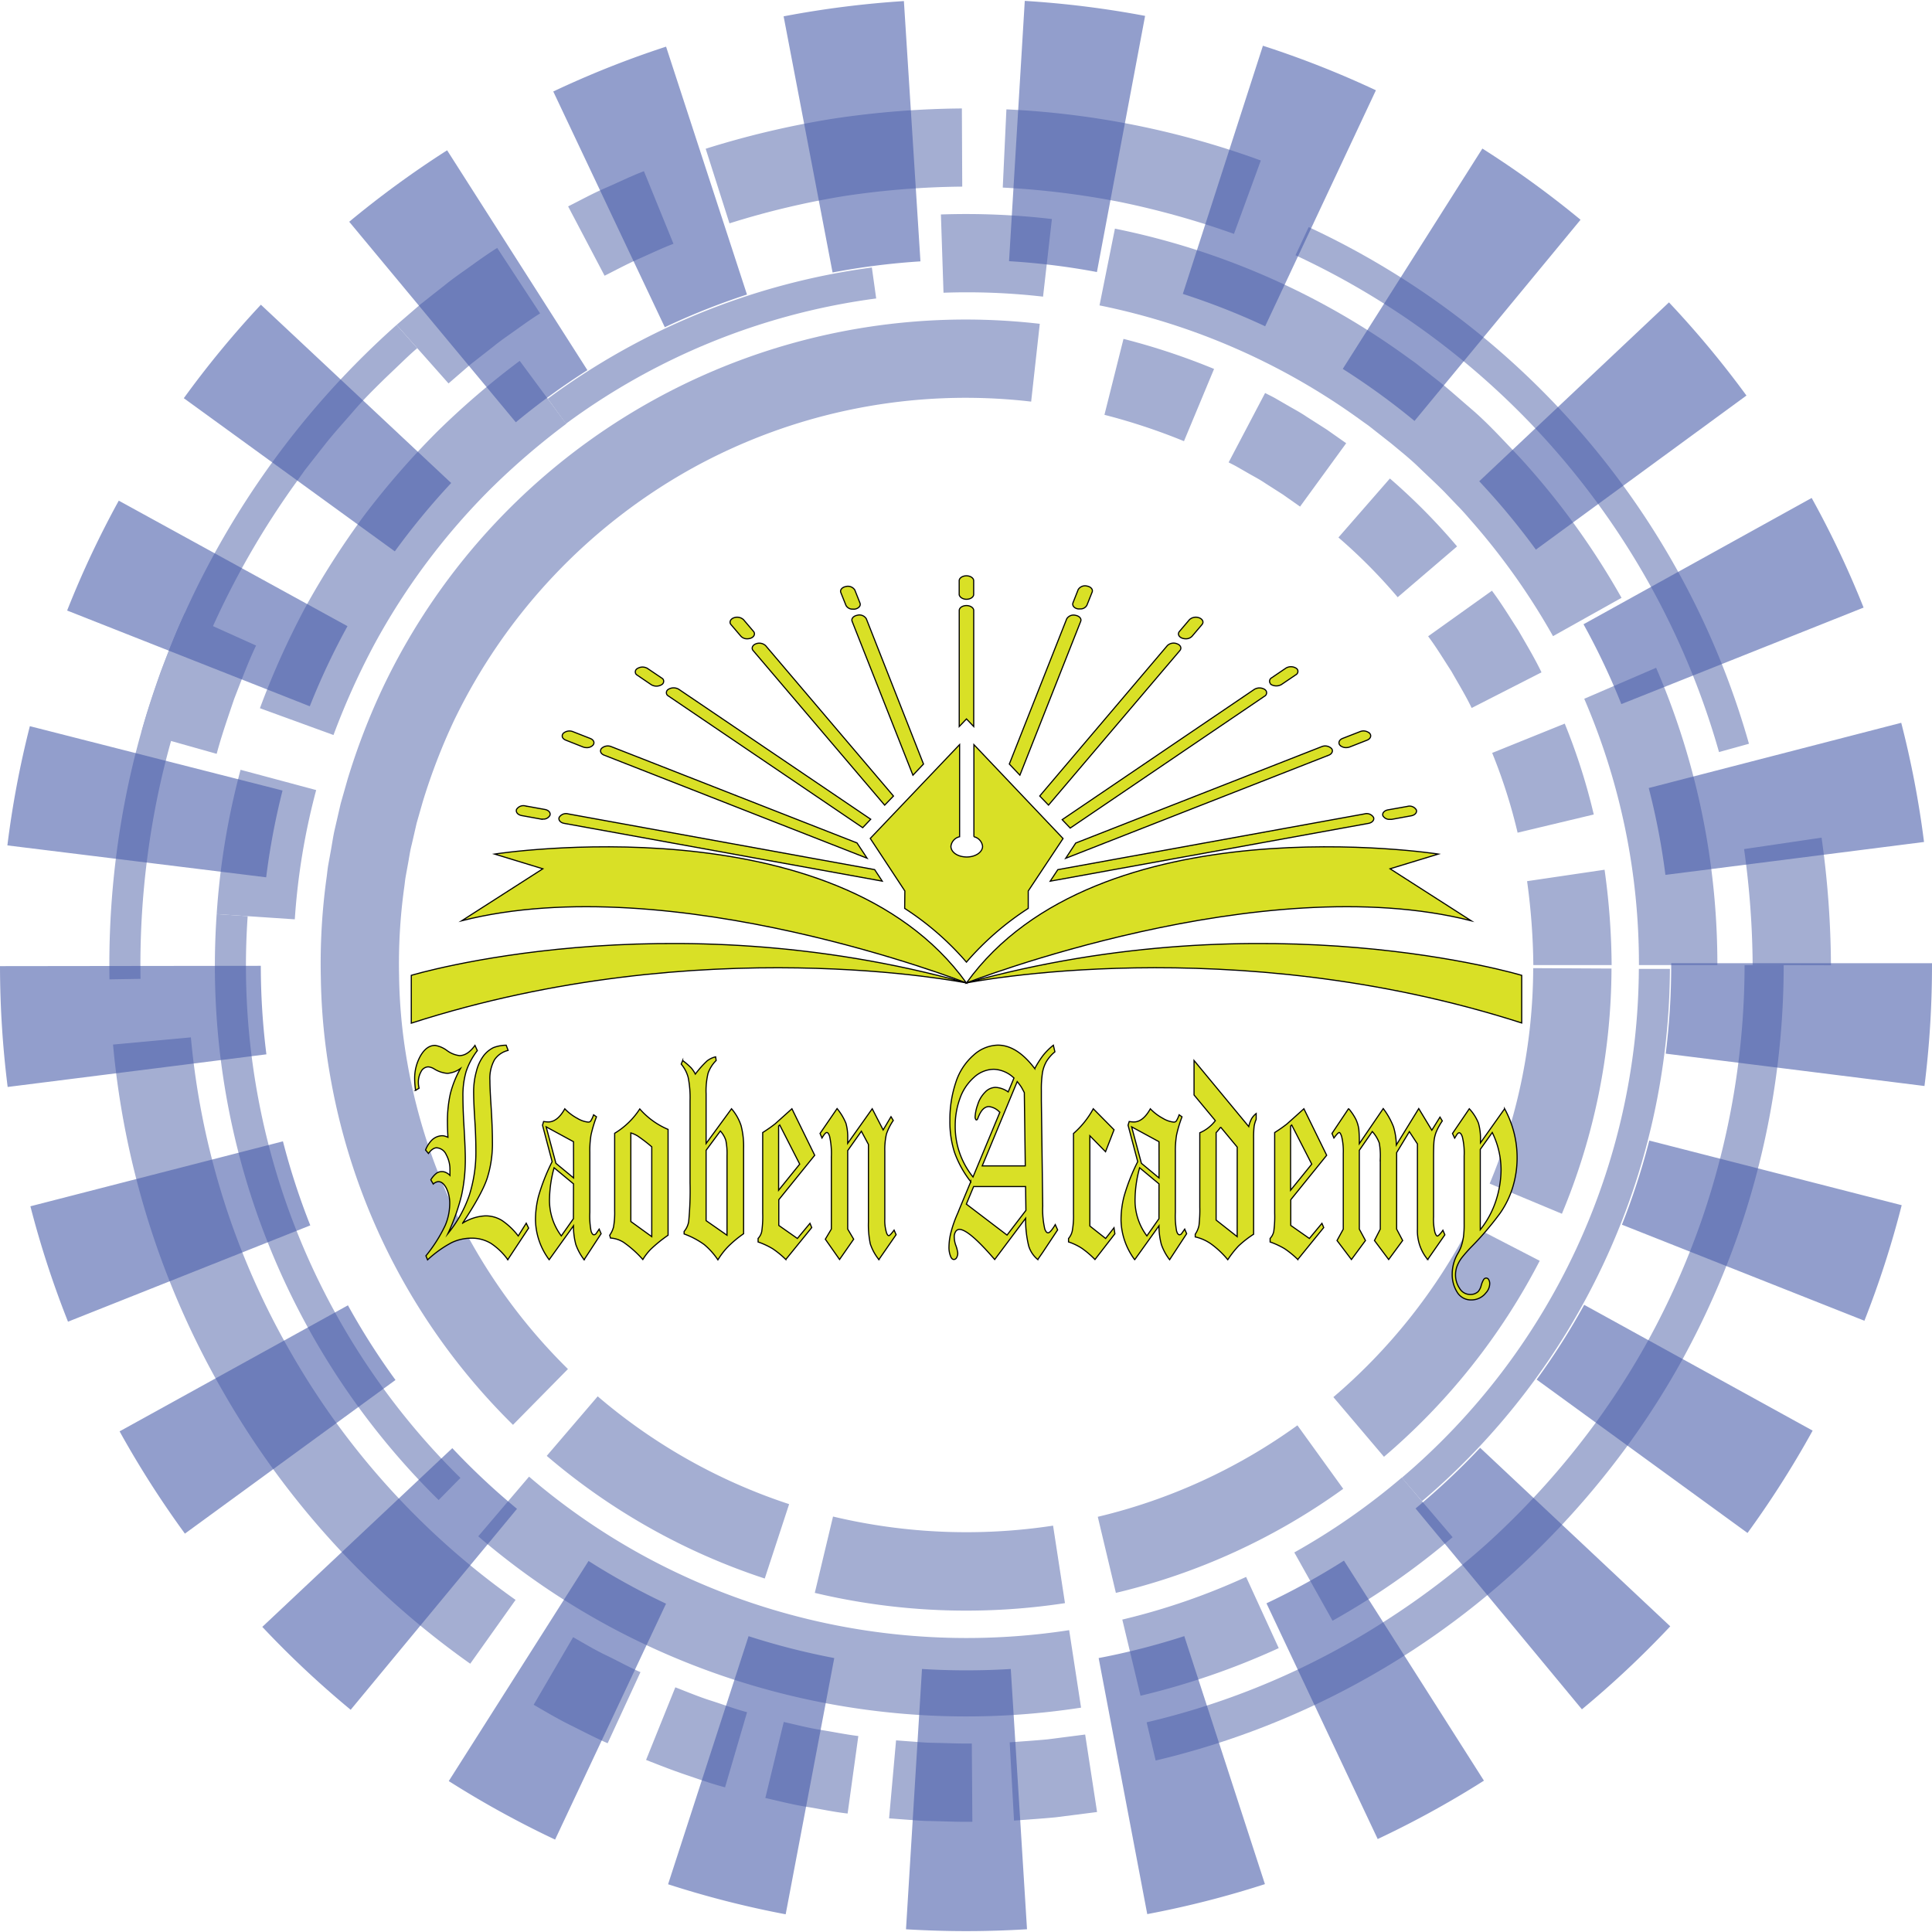
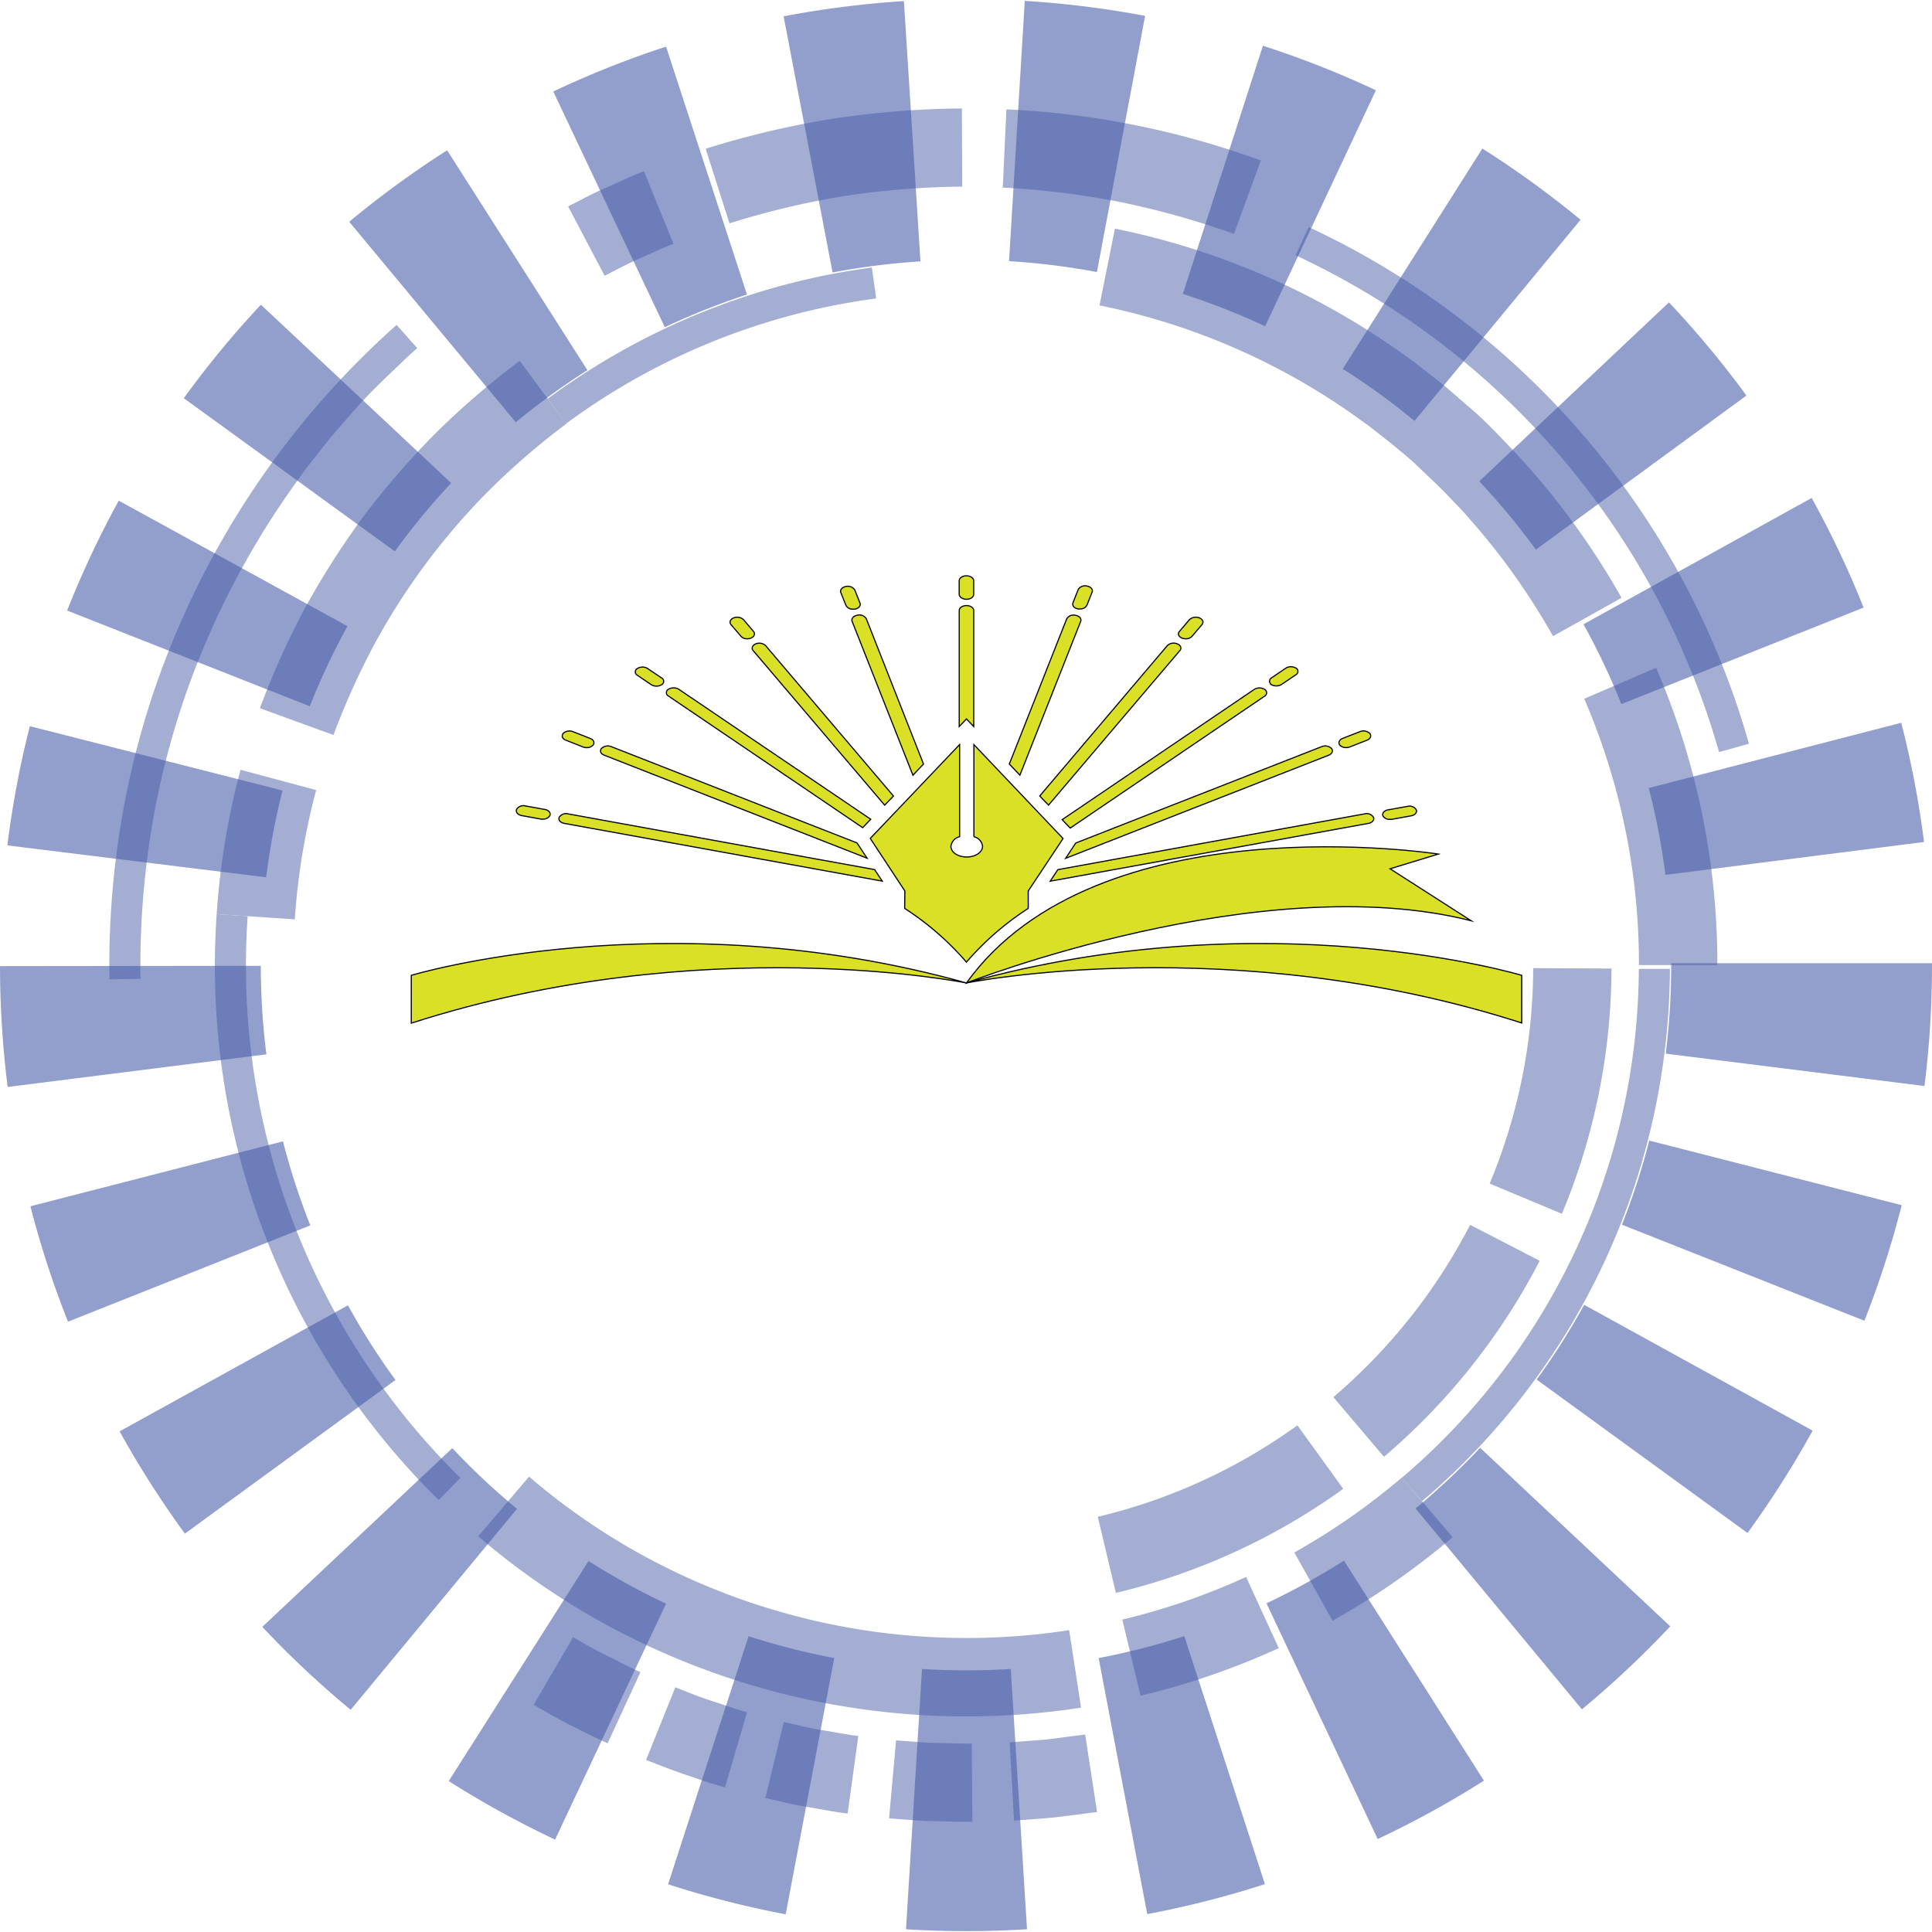
<svg xmlns="http://www.w3.org/2000/svg" version="1.1" width="250" height="250">
  <svg width="250" height="250" viewBox="0 0 423.89 423.5">
    <g style="isolation:isolate">
      <g fill="#253d94" opacity=".42" style="mix-blend-mode:screen">
        <path d="M326.84 259.49a123.34 123.34 0 0 0 9.55-47.27l17.18.09a140.58 140.58 0 0 1-10.88 53.8ZM292.55 306.34a125.13 125.13 0 0 0 30-37.8l15.27 7.89a142.24 142.24 0 0 1-34.17 43ZM240.86 332.6a123.61 123.61 0 0 0 43.8-20.07l10.05 13.93a140.78 140.78 0 0 1-49.88 22.83ZM283.98 340.42a147.7 147.7 0 0 0 23.59-16.43l11.14 13.08a164.51 164.51 0 0 1-26.34 18.33ZM246.24 355.15a146.55 146.55 0 0 0 27.16-9.36l7.16 15.62a164.19 164.19 0 0 1-30.32 10.45ZM221.53 382.08c2.77-.21 5.54-.39 8.3-.65l8.26-1.06 2.61 17-9.09 1.16c-3 .29-6.09.49-9.13.72ZM147.76 53.29c-2.61 1-5.1 2.2-7.64 3.32s-5 2.45-7.47 3.69l-8-15.21c2.73-1.37 5.41-2.85 8.22-4.06s5.55-2.58 8.41-3.66ZM211.12 40.75a183.31 183.31 0 0 0-25.83 2.06 179.05 179.05 0 0 0-25.24 6l-5.22-16.37a196.64 196.64 0 0 1 27.8-6.57 199.16 199.16 0 0 1 28.41-2.27ZM270.74 51.12a184.88 184.88 0 0 0-25-7 182.65 182.65 0 0 0-25.73-3.16l.8-17.16a187.91 187.91 0 0 1 55.82 11.22ZM196.6 381.65l4.15.31c1.38.11 2.76.22 4.15.23 2.77.05 5.54.2 8.32.15l.12 17.17c-3 .06-6.09-.1-9.14-.16-1.52 0-3-.13-4.57-.25l-4.56-.34ZM171.96 377.61c2.71.61 5.4 1.32 8.14 1.75s5.46 1 8.22 1.34l-2.35 17c-3-.33-6-1-9.05-1.48s-6-1.25-9-1.93ZM148.17 370.01c2.58 1 5.15 2.08 7.8 2.92s5.25 1.83 7.94 2.54l-4.83 16.48c-3-.78-5.84-1.81-8.74-2.79s-5.74-2.1-8.59-3.22ZM125.75 359.01c2.41 1.37 4.79 2.81 7.29 4s4.92 2.57 7.48 3.67l-7.2 15.6c-2.8-1.22-5.5-2.65-8.23-4s-5.37-2.92-8-4.44ZM359.59 211.55a146.79 146.79 0 0 0-12-58.43l15.77-6.8a164.08 164.08 0 0 1 13.44 65.23ZM69.37 173.15a147.19 147.19 0 0 0-4.69 28.36l-17.14-1.15a164.16 164.16 0 0 1 5.24-31.66ZM124.24 92.79a160.22 160.22 0 0 0-16.39 14.07 147.48 147.48 0 0 0-25.82 34.51 161.76 161.76 0 0 0-8.86 19.7l-16.14-5.88a179.22 179.22 0 0 1 9.89-22 182.15 182.15 0 0 1 13-20.31 180 180 0 0 1 15.82-18.19 176.57 176.57 0 0 1 18.29-15.71ZM116.08 323.79a145.94 145.94 0 0 0 26.16 17.92 148.15 148.15 0 0 0 92.34 15.76l2.61 17a165.25 165.25 0 0 1-103.07-17.59 163.19 163.19 0 0 1-29.19-20ZM340.74 139.38a149.23 149.23 0 0 0-18.4-25.83c-.85-1-1.76-2-2.68-2.93l-2.74-2.87c-1.86-1.88-3.82-3.67-5.72-5.51s-4-3.5-6-5.17l-3.12-2.45-1.56-1.23c-.52-.41-1.08-.77-1.61-1.16a147.43 147.43 0 0 0-57.67-25.42l3.38-16.84a164.67 164.67 0 0 1 64.41 28.38c.6.44 1.22.85 1.8 1.3l1.74 1.37 3.49 2.74c2.29 1.86 4.48 3.84 6.73 5.76s4.31 4 6.38 6.15l3.06 3.21c1 1.06 2 2.13 3 3.27a166.89 166.89 0 0 1 20.54 28.82Z" />
-         <path d="M41.88 227.41a169.27 169.27 0 0 0 22.14 69.52 169.61 169.61 0 0 0 49.1 53.9l-9.95 14a186.65 186.65 0 0 1-54-59.3 186.39 186.39 0 0 1-24.37-76.54ZM182.77 332.54a126.25 126.25 0 0 0 48.28 2l2.61 17a143.66 143.66 0 0 1-54.89-2.25ZM131.14 306.17a124.17 124.17 0 0 0 42 23.65l-5.35 16.32a141.25 141.25 0 0 1-47.83-26.91ZM259.77 96.6a133.56 133.56 0 0 0-17.45-5.78l4.18-16.66a147.77 147.77 0 0 1 19.87 6.59ZM228.85 64.89a146.2 146.2 0 0 0-21.84-.86l-.57-17.17a162.35 162.35 0 0 1 24.35 1ZM118.5 68.57c-1.79 1.11-3.5 2.34-5.22 3.57s-3.46 2.4-5.09 3.74l-5 3.91-4.78 4.14-11.39-12.84 5.26-4.54 5.47-4.31c1.8-1.46 3.72-2.76 5.6-4.11s3.77-2.7 5.74-3.93ZM56.18 141.44c-1.81 3.81-3.26 7.78-4.8 11.7-1.35 4-2.76 8-3.84 12.06l-16.53-4.66c1.19-4.49 2.73-8.87 4.23-13.27 1.68-4.33 3.3-8.69 5.28-12.89ZM285.24 110.95l-3.79-2.66-3.88-2.48c-1.27-.87-2.65-1.56-4-2.35l-2-1.15c-.66-.39-1.36-.71-2-1.06l8-15.22c.77.41 1.57.77 2.32 1.21l2.27 1.31c1.51.89 3.06 1.69 4.51 2.68l4.42 2.82 4.27 3ZM306.66 130.84a118.93 118.93 0 0 0-13-13.11l11.29-12.94a135.54 135.54 0 0 1 14.74 14.9ZM322.89 155.14c-1.33-2.77-2.94-5.38-4.45-8.06-1.68-2.57-3.25-5.21-5.1-7.67l14-10c2.1 2.81 3.91 5.8 5.81 8.74 1.72 3 3.54 6 5.06 9.17ZM332.97 182.5a117.93 117.93 0 0 0-5.58-17.5l15.92-6.43a134.07 134.07 0 0 1 6.37 19.94ZM384.54 211.55a190.17 190.17 0 0 0-1.88-25.45l17-2.51a206.26 206.26 0 0 1 2.06 28ZM336.42 211.55a143 143 0 0 0-1.37-18.41l17-2.51a157.21 157.21 0 0 1 1.55 20.92ZM226.24 87.92a124.23 124.23 0 0 0-74.46 14.67 125.8 125.8 0 0 0-52.13 55.23 132.58 132.58 0 0 0-6.91 17.94l-1.32 4.62-1.08 4.69c-.41 1.55-.6 3.15-.91 4.73l-.43 2.37c-.14.79-.2 1.59-.32 2.39a121.47 121.47 0 0 0-1.12 19.27 118.54 118.54 0 0 0 1.82 19.2 124.17 124.17 0 0 0 35.23 67.15l-12.06 12.24a141.42 141.42 0 0 1-40.09-76.45 135.36 135.36 0 0 1-2.07-21.83 137 137 0 0 1 1.28-21.9c.12-.91.2-1.82.36-2.72l.49-2.7c.34-1.79.57-3.61 1-5.38l1.23-5.34 1.5-5.27a147.82 147.82 0 0 1 7.88-20.43 141.63 141.63 0 0 1 144-79.55ZM251.58 377.69a166.51 166.51 0 0 0 52.3-22.21 172.07 172.07 0 0 0 22.67-17.27 174.81 174.81 0 0 0 19.43-20.83 169.26 169.26 0 0 0 15.78-23.74 173.78 173.78 0 0 0 11.56-26.07 171.87 171.87 0 0 0 9.45-56h8.58a179.89 179.89 0 0 1-9.92 58.83 182 182 0 0 1-12.14 27.39 178.32 178.32 0 0 1-16.57 24.93 183.64 183.64 0 0 1-20.41 21.88 178 178 0 0 1-78.75 41.47Z" />
        <path d="M311.99 329.18a154.17 154.17 0 0 0 54.4-116.8h-6.82a147.34 147.34 0 0 1-52 111.65ZM47.54 200.36a164.39 164.39 0 0 0 48.7 128.56l4.78-4.85a157.59 157.59 0 0 1-46.68-123.25ZM383.73 162.99a178.83 178.83 0 0 0-96.6-113.36l-2.89 6.18a172 172 0 0 1 92.92 109ZM87.02 71.09a188.38 188.38 0 0 0-47.22 64.89 184 184 0 0 0-12.18 38.53 189.75 189.75 0 0 0-3.6 40.17l6.81-.11a183.91 183.91 0 0 1 3.47-38.72 177.73 177.73 0 0 1 11.74-37.13 182.73 182.73 0 0 1 19.4-33.73l1.42-2 1.5-1.92 3-3.82c2-2.53 4.22-4.94 6.34-7.4s4.44-4.74 6.74-7l3.52-3.36c1.17-1.12 2.34-2.25 3.59-3.29ZM191.29 58.5a153.77 153.77 0 0 0-71.11 28.79l4 5.48a146.93 146.93 0 0 1 68.06-27.48Z" />
      </g>
      <path fill="#485caa" d="M617.71 776.21c-4.39 0-8.82-.14-13.17-.4l3.51-57.11a160.27 160.27 0 0 0 19.48 0l3.56 57.1c-4.43.27-8.94.41-13.38.41Zm-39.57-3.69a212.05 212.05 0 0 1-25.8-6.59L570 711.5a156.48 156.48 0 0 0 18.8 4.8Zm79.34 0-10.67-56.22a154.5 154.5 0 0 0 18.79-4.81l17.69 54.41a211.86 211.86 0 0 1-25.81 6.58Zm-129.93-16.39a213.3 213.3 0 0 1-23.33-12.84L534.89 695a154.87 154.87 0 0 0 17 9.37Zm180.5-.09-24.42-51.75a154.45 154.45 0 0 0 17-9.37l30.71 48.28a211.83 211.83 0 0 1-23.29 12.8ZM482.7 727.65a212.34 212.34 0 0 1-19.39-18.19L505 670.25a155.17 155.17 0 0 0 14.19 13.31Zm270.14-.1-36.5-44.07a156.34 156.34 0 0 0 14.17-13.31l41.71 39.17a213.84 213.84 0 0 1-19.38 18.21ZM446.33 689A213.69 213.69 0 0 1 432 666.56l50.1-27.65a153.18 153.18 0 0 0 10.43 16.38Zm342.85-.14-46.27-33.66a154.45 154.45 0 0 0 10.43-16.4l50.12 27.6a213 213 0 0 1-14.28 22.45Zm-368.5-46.36a210.77 210.77 0 0 1-8.25-25.32l55.41-14.25a155 155 0 0 0 6 18.44Zm394.14-.21-53.2-21.07a153.44 153.44 0 0 0 6-18.46L823 616.94a211.07 211.07 0 0 1-8.18 25.35ZM407.44 591a214.92 214.92 0 0 1-1.68-26.51l57.22-.07a156.87 156.87 0 0 0 1.23 19.42Zm420.56-.21-56.77-7.1a157 157 0 0 0 1.2-19.42v-.42h57.22v.42a213.12 213.12 0 0 1-1.65 26.52ZM464.16 545l-56.78-7a210.8 210.8 0 0 1 4.93-26.16l55.44 14.12a155.33 155.33 0 0 0-3.59 19.04Zm307-.53a152.23 152.23 0 0 0-3.66-19.06l55.4-14.31a210.9 210.9 0 0 1 5 26.15Zm-297.45-37-53.22-21a210.85 210.85 0 0 1 11.33-24.11L482 489.9a154.37 154.37 0 0 0-8.27 17.57Zm287.78-.47a154 154 0 0 0-8.3-17.52l50.06-27.71a210.4 210.4 0 0 1 11.39 24.05Zm-269.1-33.51-46.3-33.61A212.81 212.81 0 0 1 463 419.37l41.75 39.12a158.44 158.44 0 0 0-12.36 14.99Zm250.35-.38a155.87 155.87 0 0 0-12.43-15l41.63-39.25a214.17 214.17 0 0 1 17 20.44Zm-223.8-27.94-36.56-44a215.27 215.27 0 0 1 21.48-15.68l30.78 48.24a154.48 154.48 0 0 0-15.7 11.43Zm197.17-.3a155.73 155.73 0 0 0-15.74-11.42L731 385.11a212.35 212.35 0 0 1 21.54 15.62Zm-164.49-20.56-24.47-51.72a210 210 0 0 1 24.75-9.84l17.75 54.39a154.44 154.44 0 0 0-18.03 7.17Zm131.72-.21a154.59 154.59 0 0 0-18.06-7.1l17.57-54.45a211.92 211.92 0 0 1 24.79 9.77Zm-94.91-11.8-10.74-56.2a213.87 213.87 0 0 1 26.39-3.35l3.63 57.11a155.57 155.57 0 0 0-19.28 2.44Zm58-.1a155 155 0 0 0-19.28-2.38l3.45-57.11A212.21 212.21 0 0 1 657 356Z" opacity=".59" style="mix-blend-mode:screen" transform="translate(-405.76 -352.71)" />
      <g fill="#d9e026" stroke="#010101" stroke-miterlimit="10" stroke-width=".25">
-         <path d="M108.52 187.19s74.77-11.69 103.52 28.28c0 0-64.71-25.34-110.73-13.65l17.79-11.4Z" />
        <path d="M212.04 215.47s-57.95-11.74-121.8 8.82V213.8s55.59-16.78 121.8 1.67Z" />
        <path d="M315.58 187.19s-74.77-11.69-103.54 28.28c0 0 64.71-25.34 110.74-13.65l-17.79-11.4Z" />
        <path d="M212.04 215.47s58-11.74 121.83 8.78V213.8s-55.63-16.78-121.83 1.67Z" />
      </g>
      <path fill="#d9e026" stroke="#010101" stroke-miterlimit="10" stroke-width=".25" d="M198.49 199.11a63.11 63.11 0 0 1 13.55 11.79 63.4 63.4 0 0 1 13.56-11.79v-3.82l7.64-11.51-19.56-20.6v20.21a2.44 2.44 0 0 1 1.9 2.1c0 1.29-1.55 2.34-3.47 2.34s-3.47-1-3.47-2.34a2.43 2.43 0 0 1 1.9-2.1v-20.22l-19.6 20.59 7.59 11.53Z" />
      <g fill="#d9e026" stroke="#010101" stroke-miterlimit="10" stroke-width=".25">
        <path d="M213.64 159.21v-25.46c0-.59-.71-1.08-1.59-1.08s-1.59.48-1.59 1.08v25.46l1.59-1.67ZM212.04 131.29c.88 0 1.59-.48 1.59-1.07v-3c0-.59-.71-1.08-1.59-1.08s-1.59.49-1.59 1.08v3c.01.52.71 1.07 1.59 1.07ZM190.07 135.56a1.77 1.77 0 0 0-2-.76c-.84.16-1.34.75-1.11 1.33l13.34 33.76 2.32-2.45ZM185.62 132.66a1.63 1.63 0 0 0 1.53.79 1.9 1.9 0 0 0 .41 0c.85-.15 1.35-.74 1.13-1.32l-1.14-2.88a1.79 1.79 0 0 0-1.95-.76c-.84.15-1.35.75-1.12 1.32ZM167.99 141.47a2.05 2.05 0 0 0-2.17-.4c-.76.3-1 1-.58 1.47l28.86 33.92 1.93-2ZM162.58 139.42a1.82 1.82 0 0 0 1.37.54 2.35 2.35 0 0 0 .79-.14c.77-.3 1-1 .59-1.47l-2.2-2.59a2.07 2.07 0 0 0-2.17-.39c-.75.3-1 1-.58 1.47ZM148.92 151.03a2.21 2.21 0 0 0-2.25 0 .85.85 0 0 0-.33 1.21 1.12 1.12 0 0 0 .28.25l42.66 28.91 1.76-1.85ZM142.9 150.04a2.21 2.21 0 0 0 2.25 0 .86.86 0 0 0 .34-1.21 1.16 1.16 0 0 0-.29-.25l-3.11-2.1a2.11 2.11 0 0 0-2.24 0 .84.84 0 0 0-.33 1.2 1 1 0 0 0 .28.25ZM134.14 163.63a2 2 0 0 0-2.17.39c-.43.52-.18 1.17.58 1.47l57.69 22.61-2.21-3.35ZM124.14 162.2l3.79 1.5a2.35 2.35 0 0 0 .79.14 1.82 1.82 0 0 0 1.38-.54c.44-.51.18-1.17-.58-1.47l-3.8-1.49a2.05 2.05 0 0 0-2.17.39c-.41.56-.17 1.17.59 1.47ZM124.68 178.38a1.78 1.78 0 0 0-2 .76c-.22.59.28 1.18 1.13 1.32l69.76 12.67-1.67-2.53ZM114.48 178.75l4.23.77a1.84 1.84 0 0 0 .41 0 1.61 1.61 0 0 0 1.53-.8c.23-.59-.27-1.18-1.12-1.32l-4.25-.77a1.78 1.78 0 0 0-1.95.76c-.22.62.3 1.21 1.15 1.36ZM300.24 180.46c.84-.15 1.35-.75 1.12-1.32a1.77 1.77 0 0 0-2-.76l-67.27 12.23-1.67 2.53ZM304.97 179.57a2.87 2.87 0 0 0 .41 0l4.23-.77c.85-.15 1.36-.74 1.13-1.32a1.74 1.74 0 0 0-1.94-.75l-4.26.76c-.84.15-1.34.74-1.12 1.31a1.63 1.63 0 0 0 1.55.77ZM291.55 165.49c.76-.3 1-1 .58-1.47a2 2 0 0 0-2.17-.39l-53.94 21.14-2.2 3.35ZM295.36 163.83a2.12 2.12 0 0 0 .79-.14l3.8-1.49c.77-.3 1-1 .58-1.48a2 2 0 0 0-2.17-.38l-3.8 1.48c-.76.3-1 1-.58 1.48a1.83 1.83 0 0 0 1.38.53ZM277.44 152.56a.85.85 0 0 0 .33-1.21 1.11 1.11 0 0 0-.31-.3 2.21 2.21 0 0 0-2.25 0l-42.16 28.59 1.76 1.85ZM280.07 150.29a2.09 2.09 0 0 0 1.12-.32l3.12-2.11a.85.85 0 0 0 .33-1.21 1 1 0 0 0-.28-.25 2.15 2.15 0 0 0-2.24 0l-3.11 2.11a.85.85 0 0 0-.33 1.21v.06a1.2 1.2 0 0 0 .29.26 2.24 2.24 0 0 0 1.1.25ZM258.87 142.54c.44-.52.18-1.18-.58-1.47a2 2 0 0 0-2.17.38l-28 33 1.93 2ZM259.36 139.82a2.35 2.35 0 0 0 .79.14 1.84 1.84 0 0 0 1.38-.54l2.19-2.58c.44-.51.18-1.17-.58-1.47a2.07 2.07 0 0 0-2.17.39l-2.2 2.59c-.44.53-.17 1.17.59 1.47ZM237.11 136.13c.23-.58-.28-1.17-1.13-1.32a1.76 1.76 0 0 0-1.94.77l-12.59 31.86 2.32 2.44ZM236.54 133.4a1.84 1.84 0 0 0 .41 0 1.57 1.57 0 0 0 1.52-.8l1.15-2.88c.23-.59-.27-1.18-1.12-1.33a1.76 1.76 0 0 0-1.94.77l-1.14 2.89c-.24.61.27 1.24 1.12 1.35Z" />
      </g>
      <g fill="#d9e026" stroke="#010101" stroke-miterlimit="10" stroke-width=".25">
-         <path d="m111.06 229.13.43 1.14a5 5 0 0 0-3 2.06 8.46 8.46 0 0 0-1 4.55c0 1.09.07 2.68.2 4.75q.35 5.32.35 8.72a25.06 25.06 0 0 1-1.16 8q-1.14 3.44-5.38 9.82a10.29 10.29 0 0 1 5-1.6 6.85 6.85 0 0 1 3.62 1 15.24 15.24 0 0 1 3.58 3.41l1.76-2.8.52 1.08-4.57 6.92a14.15 14.15 0 0 0-3.71-3.58 8.11 8.11 0 0 0-4.33-1.13 10 10 0 0 0-4.33 1 25.18 25.18 0 0 0-5.23 3.75l-.36-.88a33 33 0 0 0 4.22-6.65 12.33 12.33 0 0 0 1-4.7 7.45 7.45 0 0 0-.75-3.52q-.76-1.41-1.74-1.41a1.86 1.86 0 0 0-1.12.53l-.54-.92a5.13 5.13 0 0 1 1.2-1.41 2 2 0 0 1 1.26-.4 2 2 0 0 1 .86.2 3.07 3.07 0 0 1 .88.63v-1.14a6.78 6.78 0 0 0-.84-3.45 2.45 2.45 0 0 0-2.08-1.46c-.58 0-1.18.42-1.8 1.24l-.63-.76a6.3 6.3 0 0 1 1.34-2.13 3.36 3.36 0 0 1 2.32-1 2.1 2.1 0 0 1 .58.09 4.68 4.68 0 0 1 .67.25c-.07-1.26-.11-2.32-.11-3.17a27.9 27.9 0 0 1 .64-6.4 22.9 22.9 0 0 1 2.21-5.51 5.76 5.76 0 0 1-2.86 1.06 6.46 6.46 0 0 1-2.93-1 2.92 2.92 0 0 0-1.28-.43 1.81 1.81 0 0 0-1.54 1 4.66 4.66 0 0 0-.62 2.44 5.54 5.54 0 0 0 .16 1.24l-.77.48a19 19 0 0 1-.2-2.42 10 10 0 0 1 1.32-5.23c.88-1.48 1.93-2.22 3.16-2.22a5.87 5.87 0 0 1 2.6 1.12 5.78 5.78 0 0 0 2.75 1.12c1.19 0 2.33-.75 3.4-2.24l.52 1.14a15.64 15.64 0 0 0-2.46 4.59 18.65 18.65 0 0 0-.7 5.49c0 1.59.06 3.43.17 5.52.24 3.93.35 6.6.35 8a37 37 0 0 1-.82 8.14 45 45 0 0 1-3 8.42 27.25 27.25 0 0 0 4.71-8.47 31 31 0 0 0 1.43-9.78c0-2-.08-4.3-.24-6.75s-.25-4.51-.25-6.19a16.51 16.51 0 0 1 .6-4.41 9.58 9.58 0 0 1 1.57-3.41 6.13 6.13 0 0 1 2.17-1.8 8 8 0 0 1 2.8-.53ZM130.24 244.4l.63.44a27.59 27.59 0 0 0-1.2 4 21.43 21.43 0 0 0-.26 3.74v13.21a18 18 0 0 0 .27 4.11c.17.55.39.82.63.82a.66.66 0 0 0 .4-.17c.09-.1.34-.46.75-1.07l.43 1-3.73 5.71a11.9 11.9 0 0 1-1.82-3.33 15.15 15.15 0 0 1-.51-4.11l-5.34 7.44a15 15 0 0 1-3-8.57 20.68 20.68 0 0 1 .65-5.32 43.74 43.74 0 0 1 3-7.62l-2.11-8 .24-.81a9.34 9.34 0 0 0 1 .1c1.38 0 2.6-1 3.65-2.89a10.84 10.84 0 0 0 2.8 2.12 5.64 5.64 0 0 0 2.32.8.69.69 0 0 0 .56-.23 6.54 6.54 0 0 0 .64-1.37Zm-4.41 5.9-6-3.26 2.14 8 3.88 3.21Zm0 9.25-4.26-3.53a27.25 27.25 0 0 0-1 6.65 13 13 0 0 0 2.58 8.3l2.66-3.78ZM146.58 247.6v23.22a30.1 30.1 0 0 0-3.82 3.1 12.21 12.21 0 0 0-1.72 2.23 23.76 23.76 0 0 0-4.23-3.78 6.06 6.06 0 0 0-2.87-.93l-.17-.62a5.69 5.69 0 0 0 .84-1.8 18.14 18.14 0 0 0 .25-3.57v-17a17 17 0 0 0 5.51-5.34 17 17 0 0 0 6.21 4.49Zm-8.17 20.21 4.59 3.32v-19.71a37.17 37.17 0 0 0-3.06-2.35 6 6 0 0 0-1.53-.69ZM157.01 231.68l.12.8a7.39 7.39 0 0 0-1.78 2.81 16.59 16.59 0 0 0-.43 4.51v10.9l5.58-7.63a10.74 10.74 0 0 1 2.1 3.71 18.11 18.11 0 0 1 .55 5v18.71a24.16 24.16 0 0 0-3.57 3 16.82 16.82 0 0 0-2.07 2.73 15.76 15.76 0 0 0-3-3.35 17.93 17.93 0 0 0-4.41-2.33v-.55a4.58 4.58 0 0 0 1-2.18 70.53 70.53 0 0 0 .3-8.48v-18.04a22.43 22.43 0 0 0-.41-5.08 7.55 7.55 0 0 0-1.53-2.94l.32-.78a16.32 16.32 0 0 1 1.83 1.57 6.77 6.77 0 0 1 .95 1.41 21.29 21.29 0 0 1 2.58-2.9 4.78 4.78 0 0 1 1.87-.89Zm-2.09 35.94 4.59 3.2v-17.47a14.4 14.4 0 0 0-.26-3.34 5.72 5.72 0 0 0-1.2-2.06l-3.13 4.24ZM173.75 243.07l5 10.21-7.88 9.75v5.64l4.08 2.86 2.76-3.32.39.93-5.69 7a20.46 20.46 0 0 0-2.87-2.35 17 17 0 0 0-3.21-1.49v-.78a3.09 3.09 0 0 0 .8-1.54 22.63 22.63 0 0 0 .21-4v-17.69a32.51 32.51 0 0 0 2.74-1.92c.49-.45 1.72-1.54 3.67-3.3Zm-2.67 3.57-.25.22v14.09l4.63-5.73ZM191.37 243.07l2.4 4.65 1.72-2.91.5.83a12.48 12.48 0 0 0-1.51 3 15.57 15.57 0 0 0-.35 3.77v14.79a9.35 9.35 0 0 0 .37 3.06c.15.43.32.65.51.65s.55-.4 1.16-1.21l.44 1-3.78 5.46a11 11 0 0 1-1.88-3.43 20.4 20.4 0 0 1-.41-4.83v-17l-1.55-2.9-3 4.25v17.22l1.31 2.22-3.1 4.45-3.12-4.45 1.32-2.22v-15.83a17.14 17.14 0 0 0-.39-4.55q-.27-.81-.6-.81c-.24 0-.59.41-1.06 1.21l-.43-1 3.74-5.46a12.56 12.56 0 0 1 1.94 3.22 11 11 0 0 1 .39 3.3v1.11ZM231.11 229.13l.34 1.45a8.5 8.5 0 0 0-1.87 2.14 7.72 7.72 0 0 0-.85 2.39 23.54 23.54 0 0 0-.25 3.93v2.23l.3 23.18a18.9 18.9 0 0 0 .45 5q.3.84.72.84c.34 0 .87-.6 1.58-1.8l.52 1.16-3.27 4.93-1.09 1.57a6.14 6.14 0 0 1-2-3 23.91 23.91 0 0 1-.66-6.05l-6.79 9.05q-5.68-6.6-7.75-6.61a1 1 0 0 0-.86.56 2.06 2.06 0 0 0-.26 1.15 5.48 5.48 0 0 0 .33 1.77 7.33 7.33 0 0 1 .44 1.71 1.92 1.92 0 0 1-.25 1 .7.7 0 0 1-.59.41c-.3 0-.53-.2-.71-.62a5.18 5.18 0 0 1-.38-2.17 13.49 13.49 0 0 1 .48-3.34 27.25 27.25 0 0 1 1.43-4c.13-.32.25-.6.35-.87l2.52-6.06a22.86 22.86 0 0 1-3.58-6.48 21.94 21.94 0 0 1-1-7 25.67 25.67 0 0 1 1.29-8.28 13.31 13.31 0 0 1 3.89-6 8.21 8.21 0 0 1 5.34-2.21q4.2 0 8.1 5.15a21.09 21.09 0 0 1 1.83-2.9 14.37 14.37 0 0 1 2.25-2.23Zm-8.64 7.2a6.79 6.79 0 0 0-4.41-1.92 6.55 6.55 0 0 0-4.4 1.81 11 11 0 0 0-3.08 4.69 17.39 17.39 0 0 0-1 5.87 17.58 17.58 0 0 0 3.9 11.26l5.88-14.17a3.72 3.72 0 0 0-2.37-1.27c-1 0-1.77.81-2.39 2.42-.11.34-.23.5-.35.5s-.14-.06-.21-.19a1 1 0 0 1-.1-.46 9.38 9.38 0 0 1 .56-2.67 6.61 6.61 0 0 1 1.63-2.76 3.22 3.22 0 0 1 2.28-1.06 5.17 5.17 0 0 1 2.79 1Zm-8.85 23.81-1.6 3.85 8.93 6.8 4.14-5.42-.07-5.23Zm11.12-20.61c-.34-.66-.57-1.08-.69-1.27a13.62 13.62 0 0 0-.87-1.15l-7.68 18.5h9.45ZM239.87 243.07l4.56 4.61-1.87 4.82-3.44-3.5v19.8l3.46 2.73 1.84-2.35.19 1.33-4.37 5.64a20.15 20.15 0 0 0-2.87-2.46 12.58 12.58 0 0 0-2.93-1.4v-.75a3.84 3.84 0 0 0 .81-1.61 18.23 18.23 0 0 0 .28-3.79V248.5a19.64 19.64 0 0 0 4.34-5.43ZM258.71 244.4l.63.44a27.59 27.59 0 0 0-1.2 4 21.43 21.43 0 0 0-.26 3.74v13.21a18 18 0 0 0 .27 4.11c.17.55.38.82.63.82a.66.66 0 0 0 .4-.17c.08-.1.33-.46.75-1.07l.43 1-3.74 5.71a11.84 11.84 0 0 1-1.81-3.33 15.49 15.49 0 0 1-.52-4.11l-5.33 7.44a15 15 0 0 1-3-8.57 20.68 20.68 0 0 1 .66-5.32 43 43 0 0 1 3-7.62l-2.12-8 .25-.81a8.91 8.91 0 0 0 1 .1c1.38 0 2.59-1 3.64-2.89a11.19 11.19 0 0 0 2.8 2.12 5.67 5.67 0 0 0 2.33.8.71.71 0 0 0 .56-.23 7.14 7.14 0 0 0 .63-1.37Zm-4.42 5.9-6-3.26 2.14 8 3.87 3.21Zm0 9.25-4.25-3.53a26.84 26.84 0 0 0-1 6.65 13 13 0 0 0 2.59 8.3l2.65-3.78ZM261.98 232.48l12 14.5a6.74 6.74 0 0 1 .63-1.74 4.14 4.14 0 0 1 1-1.12v1.28a6.69 6.69 0 0 0-.45 1.52 22.55 22.55 0 0 0-.11 2.79v20.89a22.69 22.69 0 0 0-3.32 2.59 21.19 21.19 0 0 0-2.35 3 20.07 20.07 0 0 0-3.68-3.47 9.78 9.78 0 0 0-3.46-1.53v-.59a5.32 5.32 0 0 0 .82-1.94 28.13 28.13 0 0 0 .18-4v-16.32a8.36 8.36 0 0 0 3.41-2.66l-4.67-5.63Zm9.47 19-3.63-4.38a9.57 9.57 0 0 1-1 1.21v19.18l4.62 3.64ZM286.08 243.07l5 10.21-7.88 9.75v5.64l4.08 2.86 2.76-3.32.39.93-5.69 7a20.46 20.46 0 0 0-2.87-2.35 17.18 17.18 0 0 0-3.2-1.49v-.78a3.17 3.17 0 0 0 .8-1.54 24.14 24.14 0 0 0 .2-4v-17.69a30.94 30.94 0 0 0 2.74-1.92c.49-.45 1.73-1.54 3.67-3.3Zm-2.67 3.57-.25.22v14.09l4.64-5.73ZM315.94 244.9l.51.84a13.23 13.23 0 0 0-1.36 2.48 7.88 7.88 0 0 0-.45 1.86c-.07.62-.11 1.89-.11 3.81v12.9a12.67 12.67 0 0 0 .29 3.38c.19.55.37.83.54.83s.64-.42 1.22-1.27l.43 1-3.77 5.42a9.8 9.8 0 0 1-2.25-6.66v-18.7l-1.77-2.7-2.79 4.61v16.78l1.32 2.5-3.07 4.17-3.12-4.17 1.28-2.5v-15.42a16.15 16.15 0 0 0-.22-3.47 7.7 7.7 0 0 0-1.53-2.52l-2.85 4.12v17.29l1.35 2.5-3.08 4.17-3.16-4.17 1.37-2.5v-16.6a13.76 13.76 0 0 0-.36-3.73c-.19-.58-.37-.87-.53-.87s-.57.41-1.16 1.21l-.43-1 3.65-5.46a12.1 12.1 0 0 1 1.63 2.43 8 8 0 0 1 .61 2.07 30.18 30.18 0 0 1 .11 3.2l5.25-7.7a16.35 16.35 0 0 1 2.25 4 14.42 14.42 0 0 1 .62 4l4.92-8 2.87 4.75ZM318.68 248.5l3.69-5.43a10.11 10.11 0 0 1 2 3.13 11.89 11.89 0 0 1 .45 3.67v.68l5.3-7.48a22.34 22.34 0 0 1 2.74 10.83 22 22 0 0 1-.9 6.19 20.18 20.18 0 0 1-2.81 5.87 66.07 66.07 0 0 1-6.19 7.28 32.89 32.89 0 0 0-2.23 2.51 7.53 7.53 0 0 0-1.13 2.11 5.49 5.49 0 0 0-.25 1.68 5.25 5.25 0 0 0 .89 2.93 2.7 2.7 0 0 0 2.35 1.35 2.45 2.45 0 0 0 1.74-.65 3.3 3.3 0 0 0 .65-1.32 5 5 0 0 1 .55-1.32.65.65 0 0 1 .54-.31.62.62 0 0 1 .56.34 1.71 1.71 0 0 1 .22.9 3 3 0 0 1-.83 2 4 4 0 0 1-3.2 1.55 3.49 3.49 0 0 1-3.11-1.69 7.24 7.24 0 0 1-1.09-4 9 9 0 0 1 1.22-4.47 9.46 9.46 0 0 0 .72-1.49 12.34 12.34 0 0 0 .53-2.19 20.52 20.52 0 0 0 .15-2.88v-14.86a14.94 14.94 0 0 0-.4-4.22c-.21-.58-.44-.87-.68-.87s-.46.27-.77.81c-.05.08-.12.21-.23.37Zm6.1 3.48v17.63a20.24 20.24 0 0 0 3.51-6.6 22.38 22.38 0 0 0 1.05-6.54 18.77 18.77 0 0 0-1.93-8.19Z" />
-       </g>
+         </g>
    </g>
  </svg>
  <style>@media (prefers-color-scheme: light) { :root { filter: none; } }
</style>
</svg>